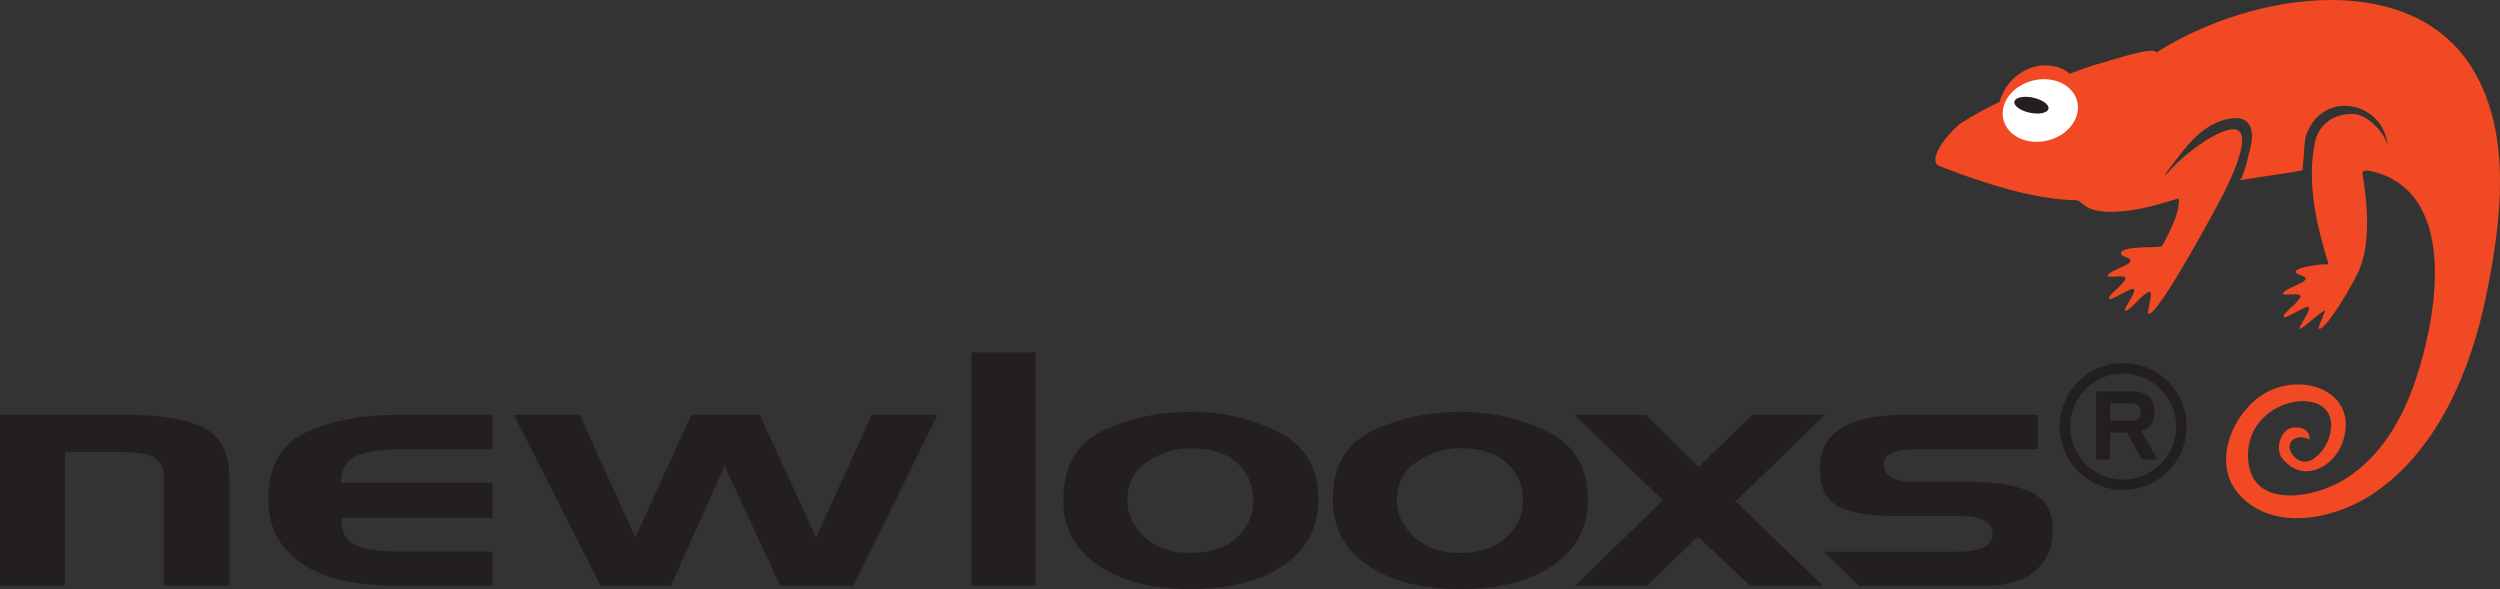
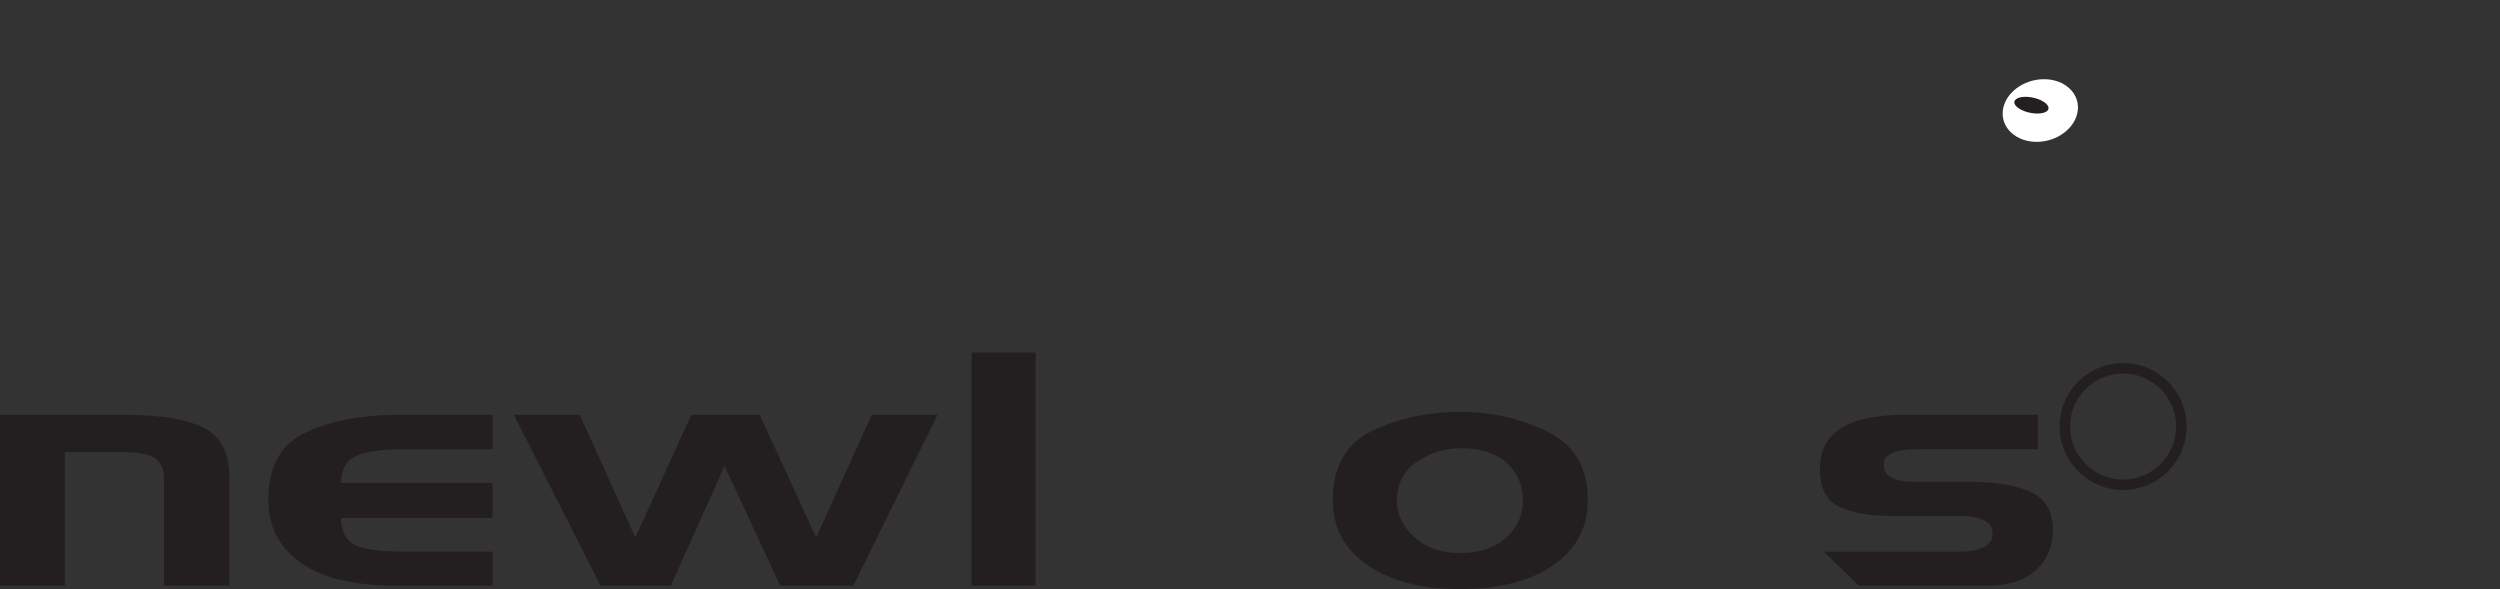
<svg xmlns="http://www.w3.org/2000/svg" id="Layer_1" viewBox="0 0 646.09 152.23">
  <rect x="0" y="0" width="646.09" height="152.23" fill="#333333" stroke="none" />
  <defs>
    <style>.cls-1{fill:#231f20;}.cls-2{fill:#fff;}.cls-3{fill:#f04923;fill-rule:evenodd;}</style>
  </defs>
  <path class="cls-1" d="M548.69,93.83c-9.05,0-16.4,7.34-16.4,16.4s7.35,16.4,16.4,16.4,16.4-7.34,16.4-16.4-7.34-16.4-16.4-16.4ZM548.69,123.93c-7.58,0-13.7-6.13-13.7-13.7s6.13-13.7,13.7-13.7,13.71,6.14,13.71,13.7-6.14,13.7-13.71,13.7Z" />
-   <path class="cls-1" d="M553.32,111.34l4.25,7.41h-4l-3.88-6.92h-4.4v6.92h-3.59v-17.63h9.02c3.8,0,5.98,1.26,6.1,5.29,0,2.47-.97,4.34-3.5,4.93ZM549.85,108.76c1.86,0,3.35.02,3.35-2.29,0-1.8-1.15-2.25-3.38-2.25h-4.51v4.54h4.53Z" />
-   <path class="cls-3" d="M639.13,18c-15.68-26.09-56.62-20.39-81.73-4.51l-.31.03c-.12-1.69-12.2,2.27-13,2.48-3.13.79-6.18,1.94-9.17,3.04-3.11-2.54-7.47-2.72-11.05-1.11-2.99,1.36-5.43,3.92-6.61,7-.24.57-.18.68-.57,1.47-2.56,1.08-6.97,3.58-9.49,5.16-2.75,1.74-8.26,8.17-6.79,10.71.32.55,1.28.83,2.14,1.16,9.9,3.82,21.84,7.69,32.38,8.27.79.05,1.54-.07,2.05.16,1.2.52,1.83,1.64,3.6,2.21,2.62.84,5.43.77,8.15.51,4.9-.45,9.54-1.84,14.22-3.28.32-.1.22,2.37-.71,4.91-1.12,3.08-3.19,6.95-3.52,7.46-1.89.45-10.15-.22-10.6,1.73-.3,1.24,4.99,1.22,1.04,3.23-.43.22-4.6,1.9-4.49,2.63.14.85,6.73-1.05,3.94,1.84-.16.57-4.03,3.41-3.58,4.08.47.69,5.23-2.64,6.24-2.52,1.42.18-2.6,5.15-2.05,5.58.75.56,4.5-4.08,5.23-4.24,2.99-2.6.1,4.84.79,5.08,2.44.85,18.73-29.63,19.53-31.28,1.38-2.83,9.48-18.91.53-16.06-5.17,1.66-11.9,7.16-15.56,11.41l-.22-.08c4.48-5.78,9.23-13.63,17.51-14.51,4.11-.42,5.33,2.41,4.86,6.05-.14,1.08-2.15,9.86-3.09,9.97,4.98-.74,9.03-1.43,14.02-2.14l2.24-.45.45-5.14-.08.18c.14-1.6.24-3.26.71-4.47,4.37-11.6,20.28-8.33,20.93,3.58-.18-3.33-5.09-8.4-8.46-8.64-5.25-.38-9.56,2.53-10.47,7.82-1.91,10.49.53,20.84,3.68,31.12-.08-.49-8.28.46-8.53,1.7-.26,1.21,5.05,1.1,1.12,3.13-.43.23-4.56,1.9-4.43,2.62.14.85,6.67-1.04,3.85,1.84-.16.58-4.11,3.47-3.64,4.15.45.68,5.25-2.68,6.24-2.56,1.42.16-2.62,5.27-2.07,5.69.36.26,6.41-5.34,6.47-4.68.06.59-2.01,4.42-1.59,4.63,1.65.85,9.21-12.06,10.52-15.33,2.16-5.36,2.18-11.32,1.77-17.01-.22-2.6-.53-5.18-.98-7.74-.38-2.02,5.62.4,5.74.45,19.02,7.94,12.92,38.42,7.89,53.15-3.39,9.94-8.7,19.12-17.61,25.02-8.13,5.37-25.61,8.64-25.61-5.89,0-16.18,25.52-19.07,20.95-4.48-1.08,3.49-5.61,8.89-9.24,4.64-2.48-2.91.18-6.02,4.15-4.22.06.13.53-3.32-3.99-3.08-3.32.2-5.01,5.44-3.07,7.93,5.39,6.85,13.6,2.26,15.74-4.34,4.17-12.75-10.19-18.06-19.97-12.54-8.38,4.73-14.17,18-6.96,26.17,8.71,9.83,24.37,6.57,34.13.3,17.19-11.15,25.93-32.41,29.84-51.7,3.8-18.49,6.79-41.34-3.42-58.3Z" />
  <path class="cls-2" d="M536.97,28.56c-.53,4.47-5.27,8.1-10.62,8.1s-9.26-3.63-8.75-8.1c.53-4.47,5.29-8.09,10.64-8.09s9.25,3.63,8.74,8.09Z" />
  <path class="cls-1" d="M529.34,28.28c-.43,1.03-2.73,1.37-5.13.77-2.42-.61-4.01-1.93-3.56-2.96.43-1.03,2.73-1.38,5.13-.77,2.4.6,4,1.93,3.56,2.95Z" />
  <path class="cls-1" d="M59.28,123.38v27.97h-16.9v-27.9c0-2.06-.71-3.67-2.08-4.86-1.39-1.21-4.6-1.8-9.62-1.8h-13.91v34.56H0v-44.14h32.24c9.27,0,16.09,1.11,20.47,3.36,4.38,2.24,6.57,6.51,6.57,12.8Z" />
  <path class="cls-1" d="M127.3,142.57v8.78h-25.06c-10.79,0-18.97-1.97-24.54-5.94-5.57-3.95-8.35-9.35-8.35-16.16,0-8.81,3.31-14.67,9.92-17.61,6.61-2.95,14.27-4.42,22.97-4.42h25.06v8.88h-22.86c-5.95,0-10.16.61-12.61,1.85-2.46,1.23-3.68,3.5-3.68,6.85h39.15v9.05h-39.15c0,3.28,1.09,5.57,3.25,6.82,2.18,1.26,6.53,1.89,13.06,1.89h22.84Z" />
  <path class="cls-1" d="M225.28,107.22h17.02l-21.77,44.14h-18.9s-14.39-30.94-14.39-30.94l-13.86,30.94h-18.17l-22.41-44.14h17.03l14.35,31.69,14.47-31.69h17.68l14.6,31.69,14.35-31.69Z" />
  <path class="cls-1" d="M267.64,91.1v60.25h-16.55v-60.25h16.55Z" />
-   <path class="cls-1" d="M307.75,106.43c8.04,0,15.55,1.7,22.51,5.14,6.98,3.42,10.45,9.32,10.45,17.68,0,7.03-2.97,12.62-8.9,16.77-5.93,4.14-13.96,6.21-24.07,6.21s-17.93-2.04-23.94-6.14c-6.02-4.1-9.02-9.71-9.02-16.84,0-8.66,3.4-14.61,10.2-17.9,6.8-3.27,14.39-4.91,22.76-4.91ZM307.57,142.92c5.16,0,9.17-1.34,12.05-4.01,2.87-2.66,4.31-5.83,4.31-9.49,0-3.95-1.39-7.2-4.18-9.74-2.77-2.56-6.76-3.84-11.91-3.84-4.08,0-7.86,1.16-11.32,3.49-3.45,2.32-5.17,5.69-5.17,10.09,0,3.49,1.49,6.61,4.49,9.36,3,2.75,6.9,4.14,11.74,4.14Z" />
  <path class="cls-1" d="M377.41,106.43c8.05,0,15.56,1.7,22.53,5.14,6.95,3.42,10.42,9.32,10.42,17.68,0,7.03-2.96,12.62-8.88,16.77-5.93,4.14-13.96,6.21-24.08,6.21s-17.92-2.04-23.94-6.14c-6.01-4.1-9.02-9.71-9.02-16.84,0-8.66,3.39-14.61,10.2-17.9,6.8-3.27,14.38-4.91,22.76-4.91ZM377.24,142.92c5.15,0,9.17-1.34,12.05-4.01,2.87-2.66,4.3-5.83,4.3-9.49,0-3.95-1.4-7.2-4.17-9.74-2.79-2.56-6.77-3.84-11.93-3.84-4.07,0-7.85,1.16-11.3,3.49-3.45,2.32-5.18,5.69-5.18,10.09,0,3.49,1.51,6.61,4.5,9.36,2.99,2.75,6.91,4.14,11.74,4.14Z" />
-   <path class="cls-1" d="M452.9,107.22h18.69l-23.03,22.37,22.51,21.76h-18.79l-13.5-12.67-13.13,12.67h-18.54l22.61-22.07-22.85-22.07h18.55s13.53,13.44,13.53,13.44l13.95-13.44Z" />
  <path class="cls-1" d="M509.92,124.55c6.13,0,11.09.86,14.88,2.61,3.81,1.75,5.73,4.98,5.73,9.69,0,4.44-1.5,7.96-4.48,10.57-3,2.63-7.15,3.93-12.44,3.93h-33.21l-9.08-8.78h34.57c6.07,0,9.08-1.56,9.08-4.67s-3.01-4.57-9.08-4.57h-17.79c-4.97,0-9.18-.77-12.62-2.3-3.44-1.54-5.16-4.84-5.16-9.88,0-9.31,7.25-13.94,21.77-13.94h34.55v8.88h-31.1c-5.8,0-8.67,1.26-8.67,3.79v.78c.32,2.58,2.98,3.88,7.94,3.88h15.12Z" />
</svg>